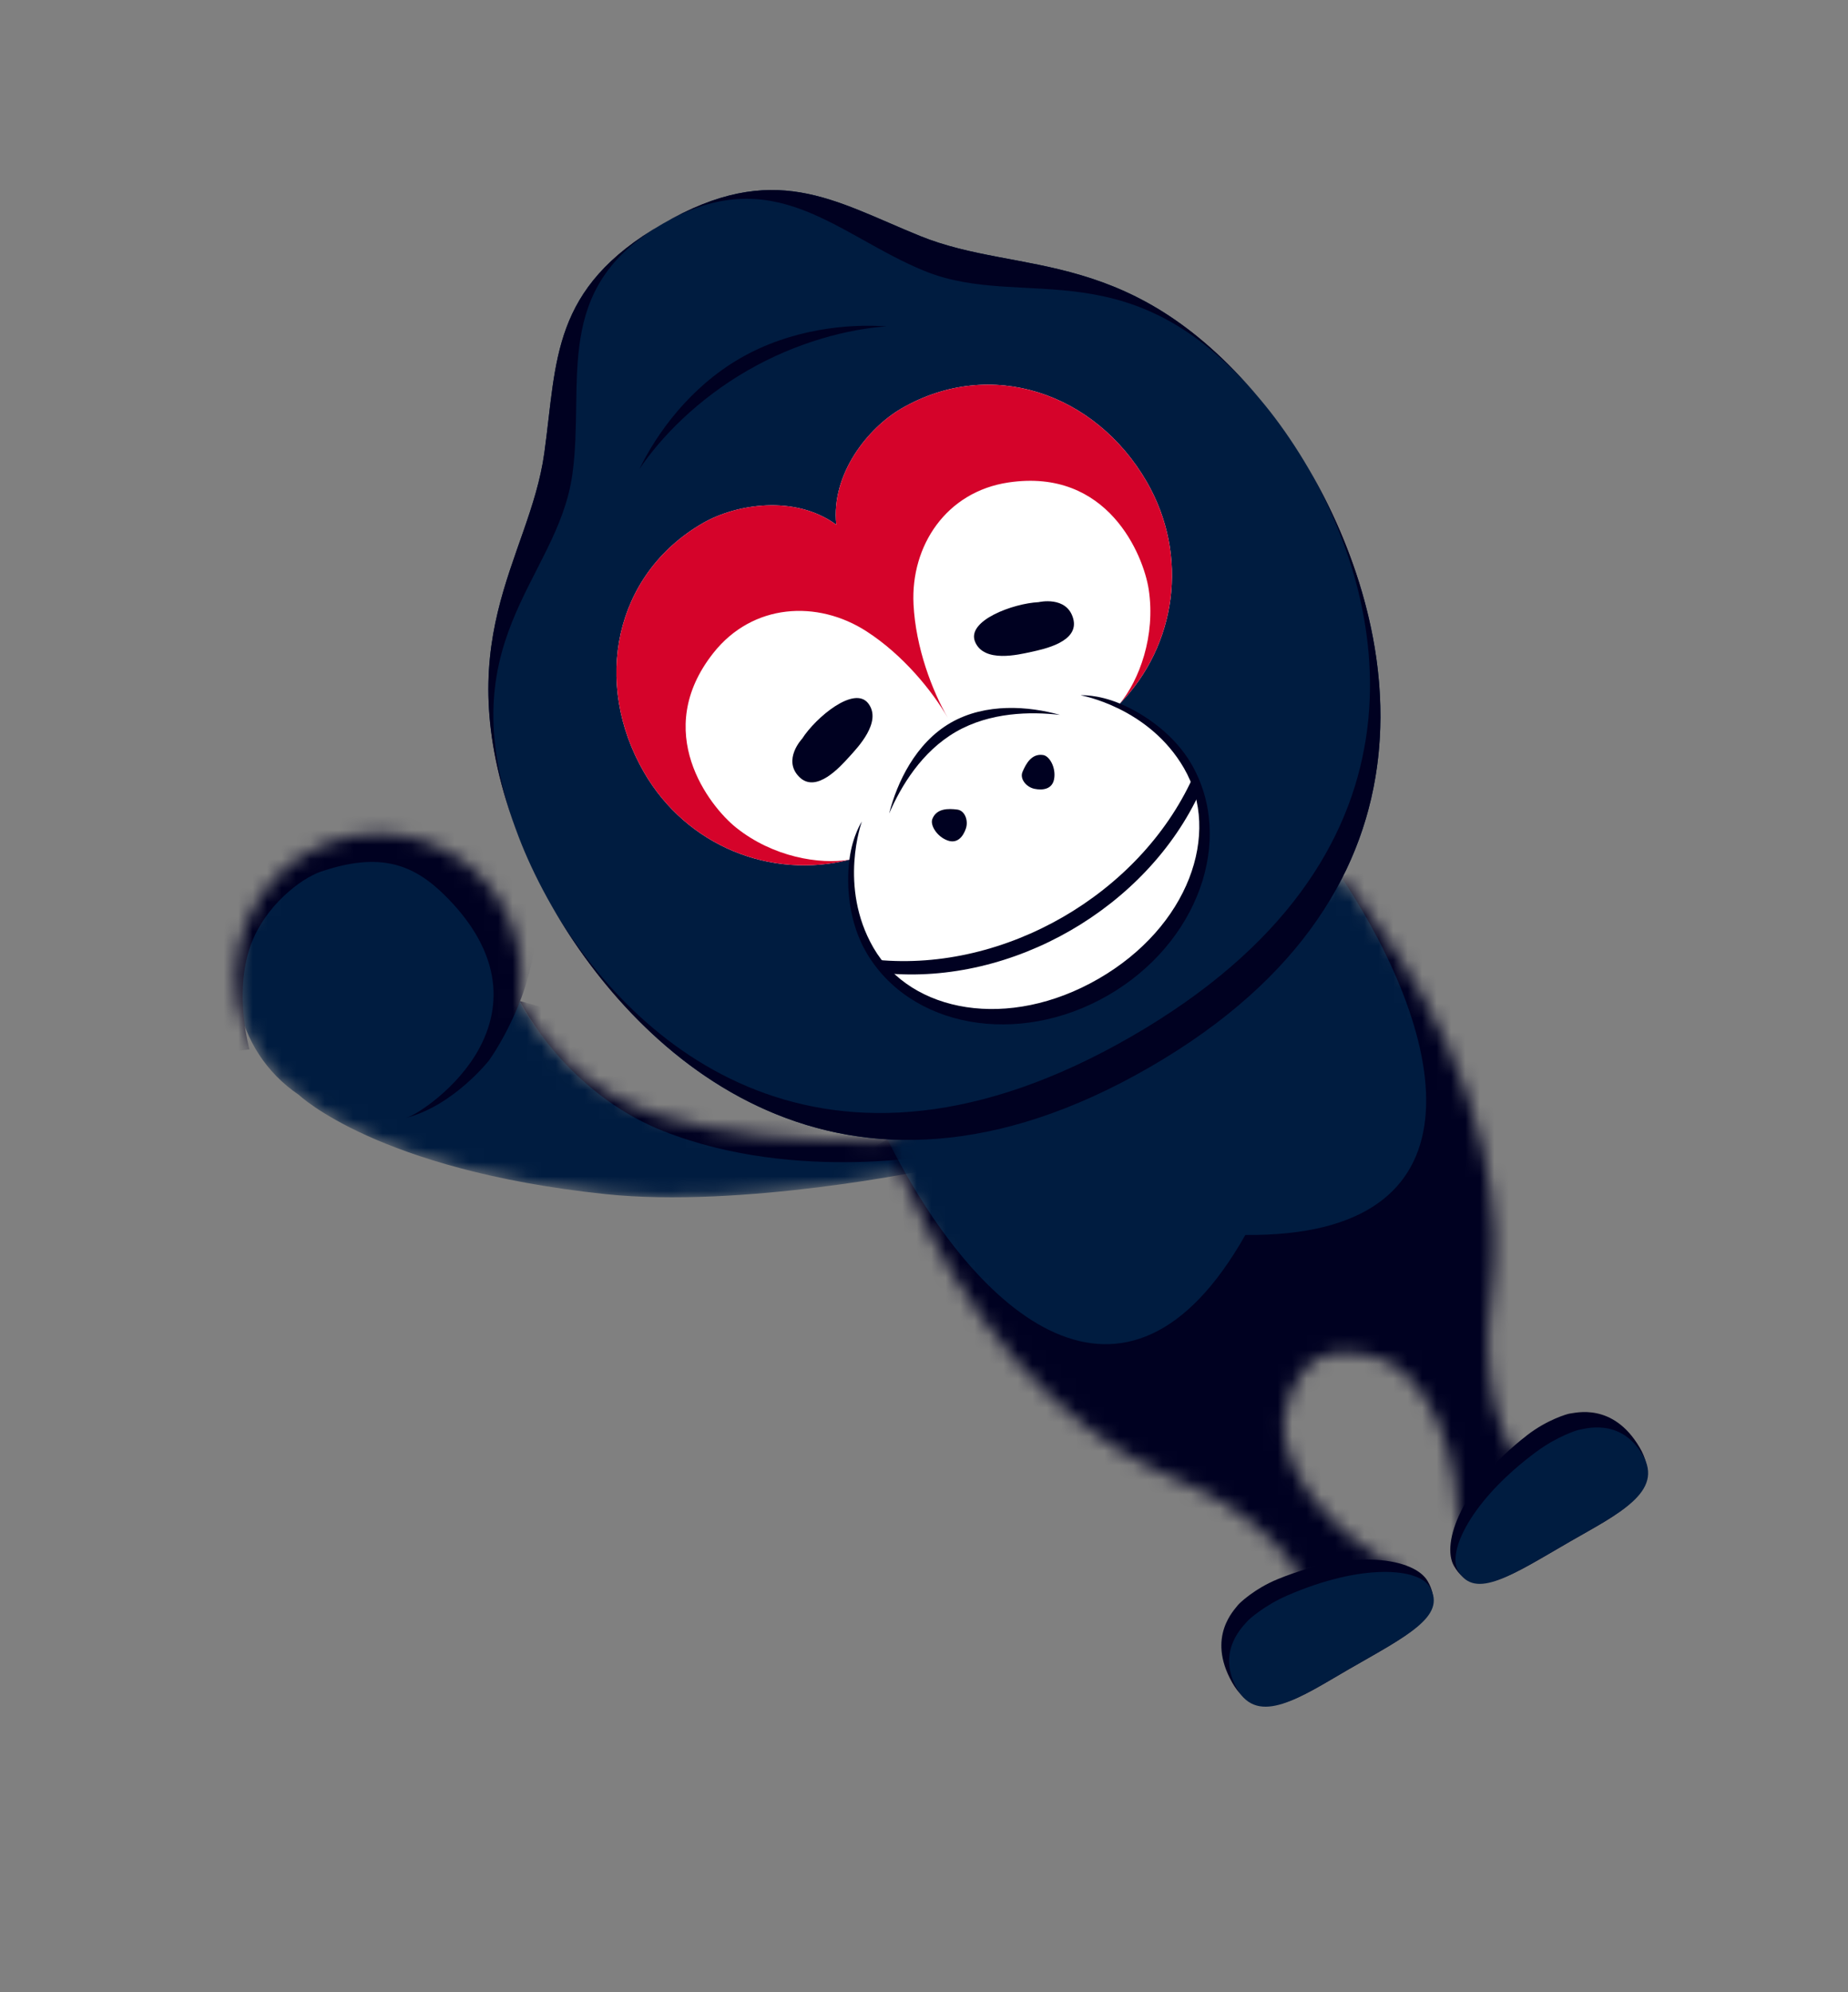
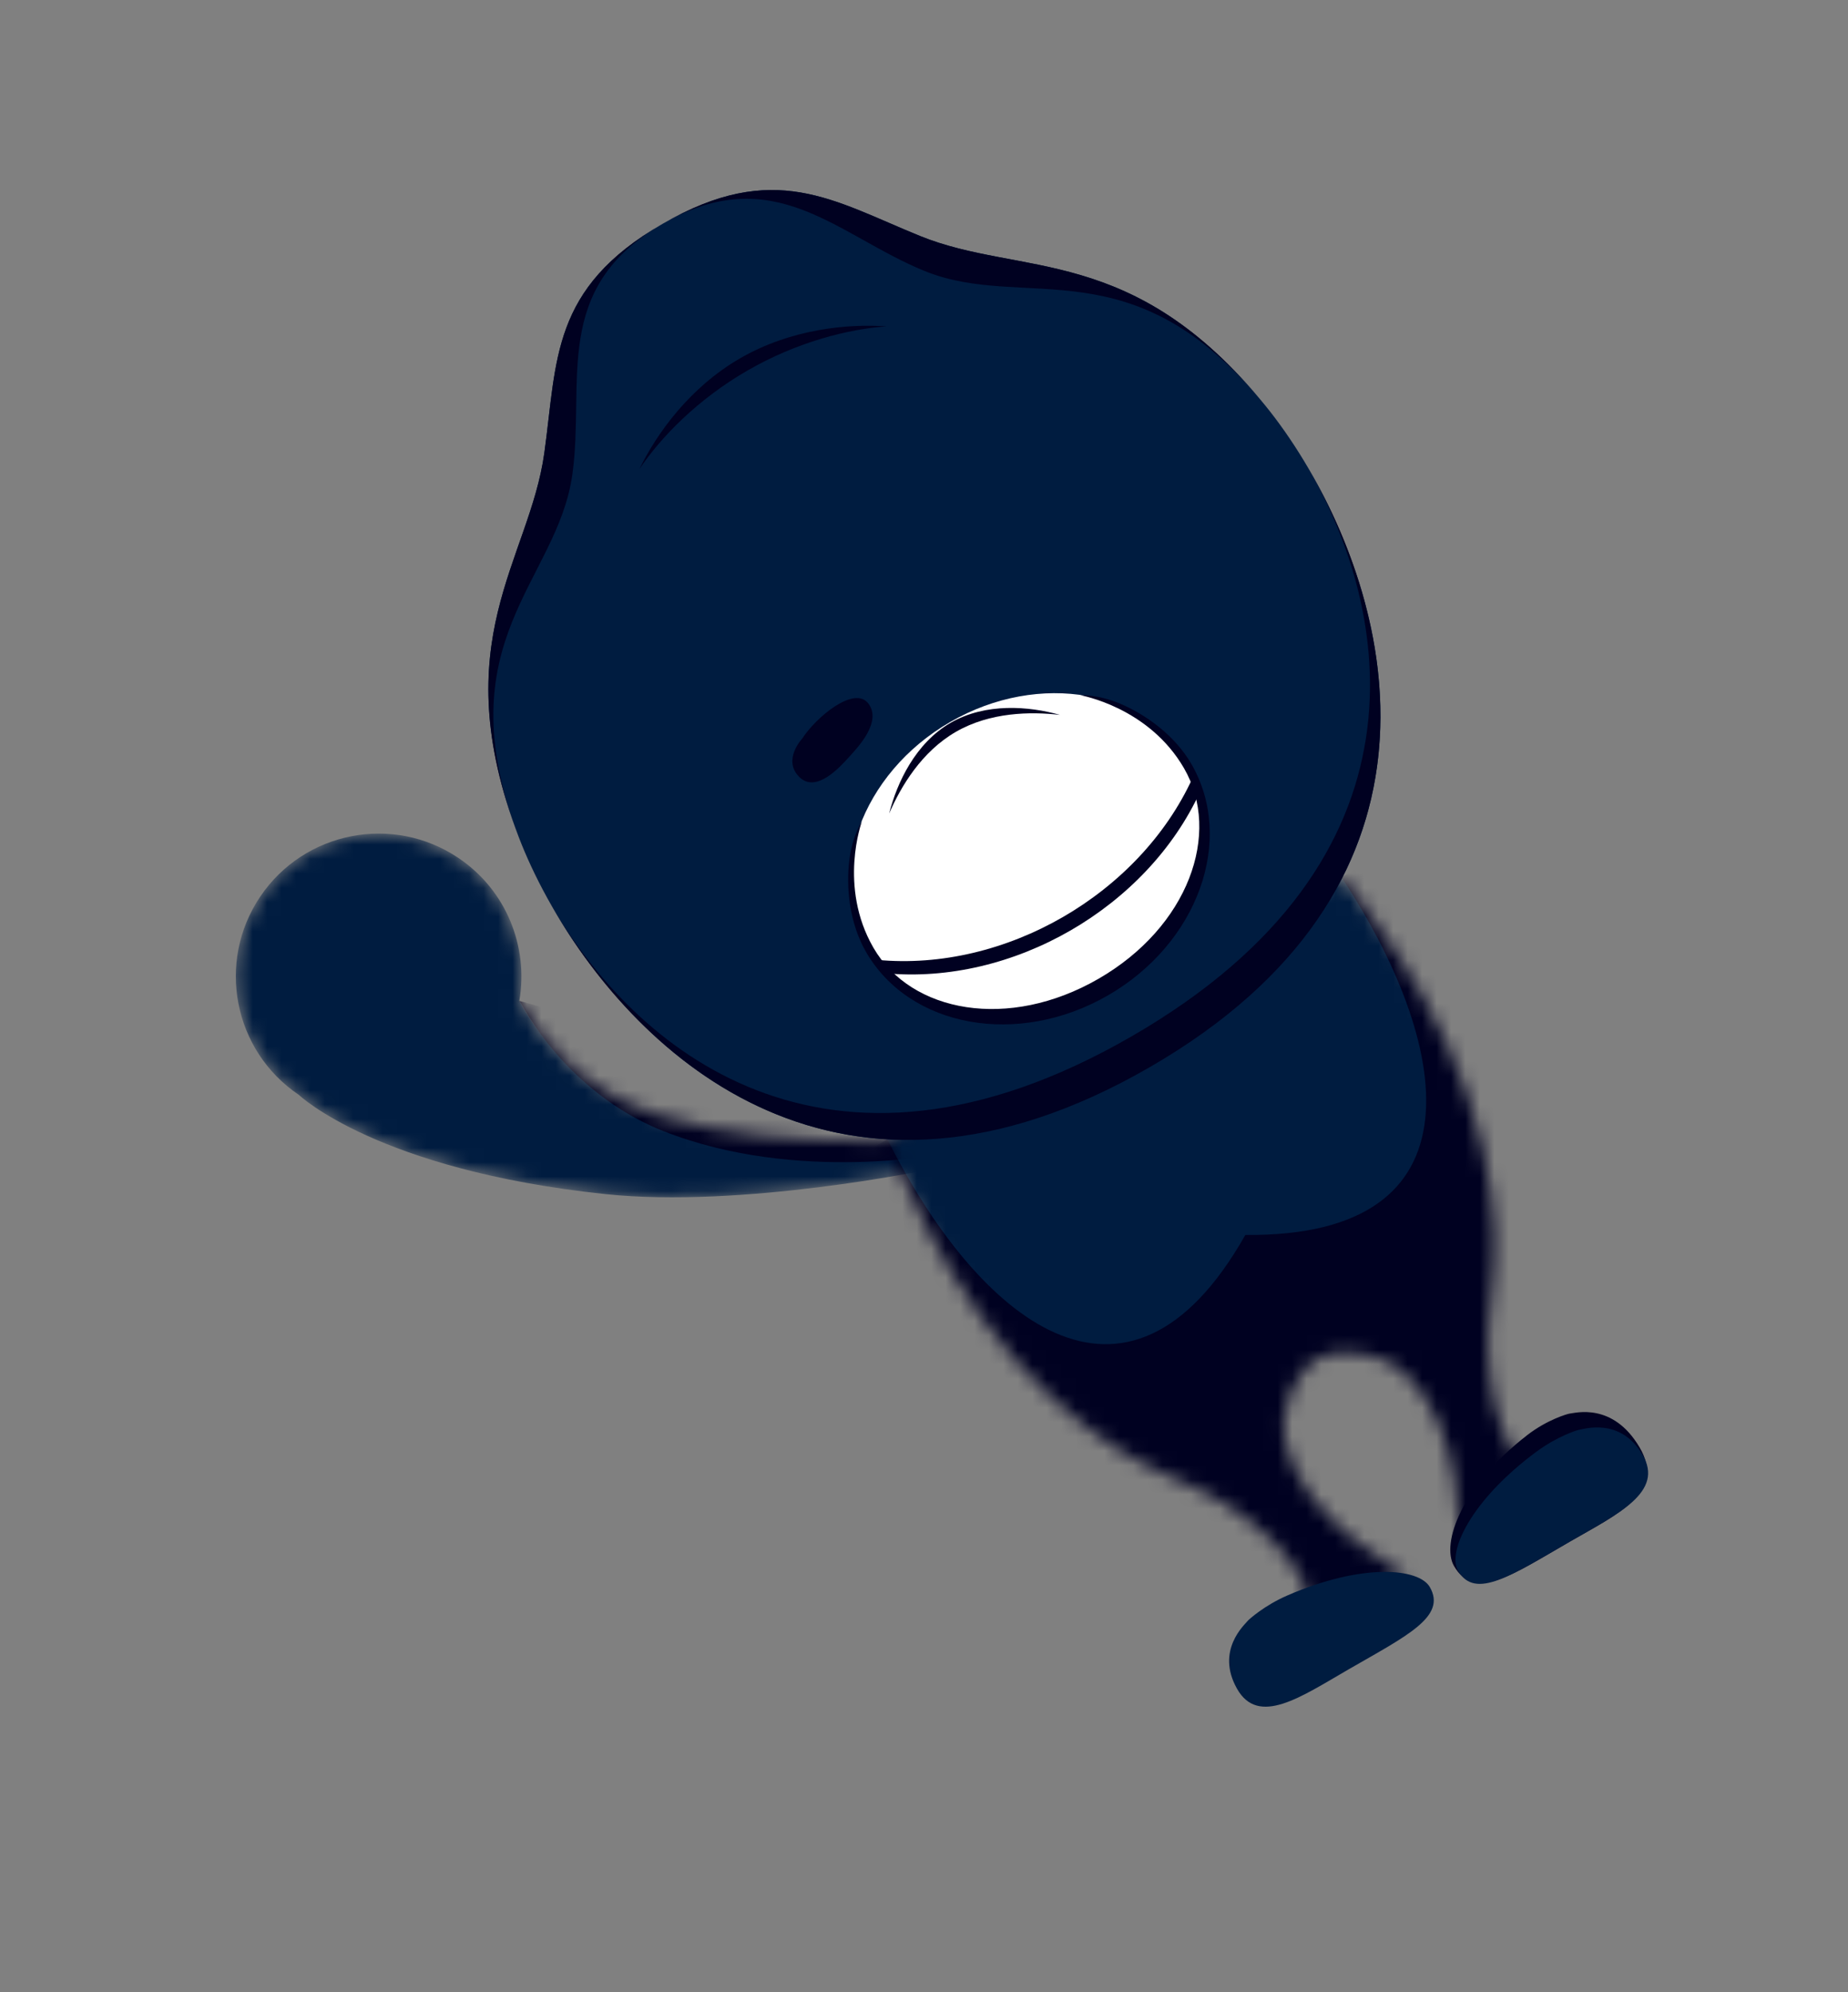
<svg xmlns="http://www.w3.org/2000/svg" width="128" height="138" fill="none">
  <rect width="100%" height="100%" fill="#808080" stroke="none" />
  <mask id="a" width="53" height="26" x="16" y="57" maskUnits="userSpaceOnUse" style="mask-type:luminance">
    <path fill="#fff" d="M35.971 69.33c1.57 2.888 4.44 6.237 9.625 7.913 8.667 2.8 22.674 1.535 22.674 1.535l-3.968 2.243s-12.892 2.697-22.39 1.692c-15.788-1.67-21.21-6.87-21.21-6.87-4.532-3.051-5.732-9.2-2.68-13.732 3.051-4.532 9.2-5.733 13.732-2.68 3.338 2.247 4.86 6.174 4.216 9.898h.001" />
  </mask>
  <g mask="url(#a)">
    <path fill="#001C40" d="M35.972 69.33c1.57 2.888 4.439 6.237 9.624 7.913 8.667 2.8 22.674 1.535 22.674 1.535l-3.968 2.243s-12.892 2.697-22.39 1.692c-15.788-1.67-21.21-6.87-21.21-6.87-4.532-3.051-5.732-9.2-2.68-13.732s9.2-5.733 13.732-2.68c3.338 2.247 4.86 6.174 4.216 9.898h.002" />
    <path fill="#000121" d="M65.586 79.88s-10.314 2.15-19.638-1.53c-5.07-2-8.406-6.133-9.976-9.02l28.071 7.823 1.543 2.726" />
-     <path fill="#000121" d="M17.953 53.56c27.255-.1 18.109 16.834 15.908 19.907 0 0-2.456 3.123-5.731 3.965.702-.18 3.593-2.052 5.082-4.842 1.859-3.483 1.062-7.154-2.416-10.584-2.14-2.111-4.443-3.036-8.582-1.623-1.362.465-3.884 2.366-4.87 5.147-1.168 3.3-.065 7.16-.065 7.16l-6.502.833 7.176-19.963" />
  </g>
  <mask id="b" width="46" height="53" x="61" y="60" maskUnits="userSpaceOnUse" style="mask-type:luminance">
    <path fill="#fff" d="M92.914 60.761s7.606 8.72 9.823 18.928c1.926 8.869-.338 10.053.556 16.239.806 5.58 3.638 6.877 3.638 6.877l-5.883 4.371s.455-8.133-3.653-11.95c-2.019-1.877-4.984-1.793-6.184-1.1-1.2.693-2.756 3.219-2.14 5.905 1.252 5.467 8.522 9.139 8.522 9.139l-6.726 2.91s.293-3.101-4.137-6.59c-4.91-3.867-7.067-2.498-13.785-8.6-7.731-7.025-11.48-17.971-11.48-17.971l31.45-18.158" />
  </mask>
  <g mask="url(#b)">
    <path fill="#001C40" d="M92.914 60.761s7.606 8.72 9.823 18.928c1.926 8.869-.338 10.053.556 16.239.806 5.58 3.638 6.877 3.638 6.877l-5.883 4.371s.455-8.133-3.653-11.95c-2.019-1.877-4.984-1.793-6.184-1.1-1.2.693-2.756 3.219-2.14 5.905 1.252 5.467 8.522 9.139 8.522 9.139l-6.726 2.91s.293-3.101-4.137-6.59c-4.91-3.867-7.067-2.498-13.785-8.6-7.731-7.025-11.48-17.971-11.48-17.971l31.45-18.158" />
    <path fill="#000121" d="m101.468 111.892 20.178-11.65-24.214-42.086-4.518 2.605c7.596 11.513 10.089 24.94-6.657 24.783-8.237 14.582-18.62 5.71-24.792-6.626l-4.515 2.61 24.341 42.013 20.178-11.649z" />
  </g>
  <path fill="#000121" d="M105.78 99.41c1.403-1.086 2.823-1.48 2.931-1.49.377-.033 2.99-.81 4.843 2.322 1.853 3.133-1.481 4.616-4.805 6.536-4.072 2.351-6.616 4.161-8.04 1.695-.9-1.561.512-5.531 5.071-9.062v-.001" />
  <path fill="#001C40" d="M106.425 100.554c1.407-1.043 2.784-1.482 2.888-1.499.361-.055 2.898-.91 4.446 1.697 1.55 2.608-1.72 4.127-5.011 6.028-4.032 2.327-6.573 4.079-7.759 2.024-.751-1.301.862-4.86 5.435-8.251z" />
-   <path fill="#000121" d="M88.503 109.385c-1.642.672-2.693 1.705-2.756 1.794-.218.31-2.197 2.183-.41 5.354 1.787 3.172 4.737 1.026 8.062-.893 4.072-2.351 6.911-3.649 5.488-6.115-.901-1.561-5.046-2.322-10.384-.14" />
  <path fill="#001C40" d="M89.17 110.515c-1.606.697-2.674 1.67-2.741 1.753-.228.285-2.237 2.054-.754 4.699 1.484 2.645 4.435.573 7.726-1.327 4.032-2.327 6.819-3.652 5.633-5.707-.751-1.301-4.64-1.684-9.864.582M79.624 73.93c24.888-14.369 15.056-37.187 8.024-45.827C78.46 16.815 70.747 19.2 63.725 16.346c-6.026-2.448-10.099-5.307-17.833-.841-7.735 4.465-7.296 9.422-8.189 15.864-1.04 7.508-6.96 12.996-1.779 26.597 3.967 10.41 18.812 30.334 43.7 15.964" />
  <path fill="#000121" d="M64.036 18.77c7.022 2.852 14.424-1.955 23.612 9.333C78.46 16.815 70.747 19.2 63.725 16.346c-6.025-2.448-10.099-5.307-17.833-.841 7.734-4.466 12.12.816 18.144 3.264M39.646 32.851c-1.04 7.507-8.904 11.515-3.722 25.115-5.182-13.6.739-19.09 1.779-26.596.893-6.443.454-11.4 8.188-15.865-7.734 4.465-5.353 10.904-6.245 17.346M78.385 71.785c-21.3 12.298-34.543.69-40.182-9.052 6.002 10.513 19.986 23.573 41.42 11.197 21.435-12.375 17.117-31.015 11.014-41.47 5.618 9.755 9.05 27.026-12.252 39.325M51.762 25.673c3.42-1.975 6.977-2.88 9.637-3.064-2.689-.192-6.617.179-10.131 2.208-3.514 2.028-5.8 5.245-6.977 7.67 1.488-2.213 4.05-4.84 7.471-6.814" />
-   <path fill="#fff" d="M79.432 33.38c-3.563-6.17-10.808-8.657-16.978-5.094-2.312 1.334-4.907 4.534-4.53 8.06-2.864-2.09-6.933-1.442-9.245-.108-6.17 3.563-7.64 11.08-4.077 17.251 2.956 5.12 8.803 7.446 14.263 6.056l.109-.136c-.365 2.237-.033 4.5 1.114 6.486 3.007 5.209 10.447 6.544 16.618 2.98 6.171-3.562 8.735-10.673 5.728-15.882-1.147-1.986-2.941-3.404-5.061-4.207l.173-.026c3.933-4.034 4.841-10.26 1.886-15.38" />
-   <path fill="#D5032A" d="M62.453 28.286c-2.312 1.334-4.907 4.534-4.53 8.06-2.864-2.09-6.933-1.443-9.244-.108-6.171 3.563-7.64 11.08-4.078 17.25 2.956 5.12 8.803 7.446 14.263 6.057-2.096.363-5.342-.183-7.883-2.221-1.843-1.478-5.897-6.647-1.555-12.112 2.713-3.416 7.188-3.677 10.595-1.478 2.536 1.638 4.551 4.127 5.624 5.985-1.073-1.858-2.221-4.848-2.371-7.862-.202-4.05 2.261-7.795 6.577-8.437 6.904-1.028 9.353 5.067 9.712 7.402.494 3.22-.656 6.304-2.019 7.938 3.934-4.034 4.843-10.26 1.887-15.38-3.563-6.17-10.808-8.657-16.978-5.095" />
  <path fill="#fff" d="M76.706 68.877c6.17-3.563 8.735-10.674 5.728-15.883-3.008-5.21-10.448-6.544-16.62-2.982-6.17 3.563-8.735 10.674-5.727 15.883 3.007 5.21 10.448 6.544 16.619 2.981" />
  <path fill="#000121" d="M83.139 54.81c-3.695 8.069-12.997 13.44-21.832 12.605l-.534-.925c8.835.834 18.137-4.536 21.832-12.605l.534.925M66.208 50.694c2.366-1.365 5.16-1.411 7.21-1.174-2.131-.602-5.142-.856-7.572.547-2.43 1.403-3.715 4.137-4.26 6.283.82-1.893 2.257-4.29 4.622-5.656" />
  <path fill="#000121" d="M76.746 68.947c6.225-3.594 8.811-10.766 5.778-16.02-1.135-1.967-3.15-3.442-4.983-4.203-1.548-.642-2.698-.563-2.698-.563s4.72.816 7.17 5.06c2.606 4.513.296 10.986-5.928 14.58-6.225 3.593-12.985 2.357-15.59-2.156-2.45-4.244-.798-8.74-.798-8.74s-.643.957-.861 2.618c-.258 1.969.013 4.45 1.148 6.417 3.033 5.254 10.538 6.6 16.762 3.007M55.562 51.166s-1.382 1.461-.209 2.646c1.173 1.184 2.85-.708 3.454-1.372.603-.663 2.303-2.435 1.338-3.708-.964-1.274-3.631.953-4.584 2.434" />
-   <path fill="#000121" d="M64.576 56.737c-.16.42.316 1.218 1.065 1.484.67.239 1.075-.277 1.261-.832.187-.554-.076-1.243-.593-1.31-.611-.079-1.444-.1-1.733.658M71.94 41.71s1.956-.466 2.395 1.142c.44 1.609-2.038 2.115-2.914 2.306-.876.19-3.26.777-3.881-.695-.62-1.472 2.641-2.668 4.4-2.753M72.258 52.302c.443.071.897.882.753 1.665-.129.7-.778.791-1.351.676-.574-.116-1.039-.688-.839-1.169.238-.569.636-1.301 1.437-1.172" />
</svg>